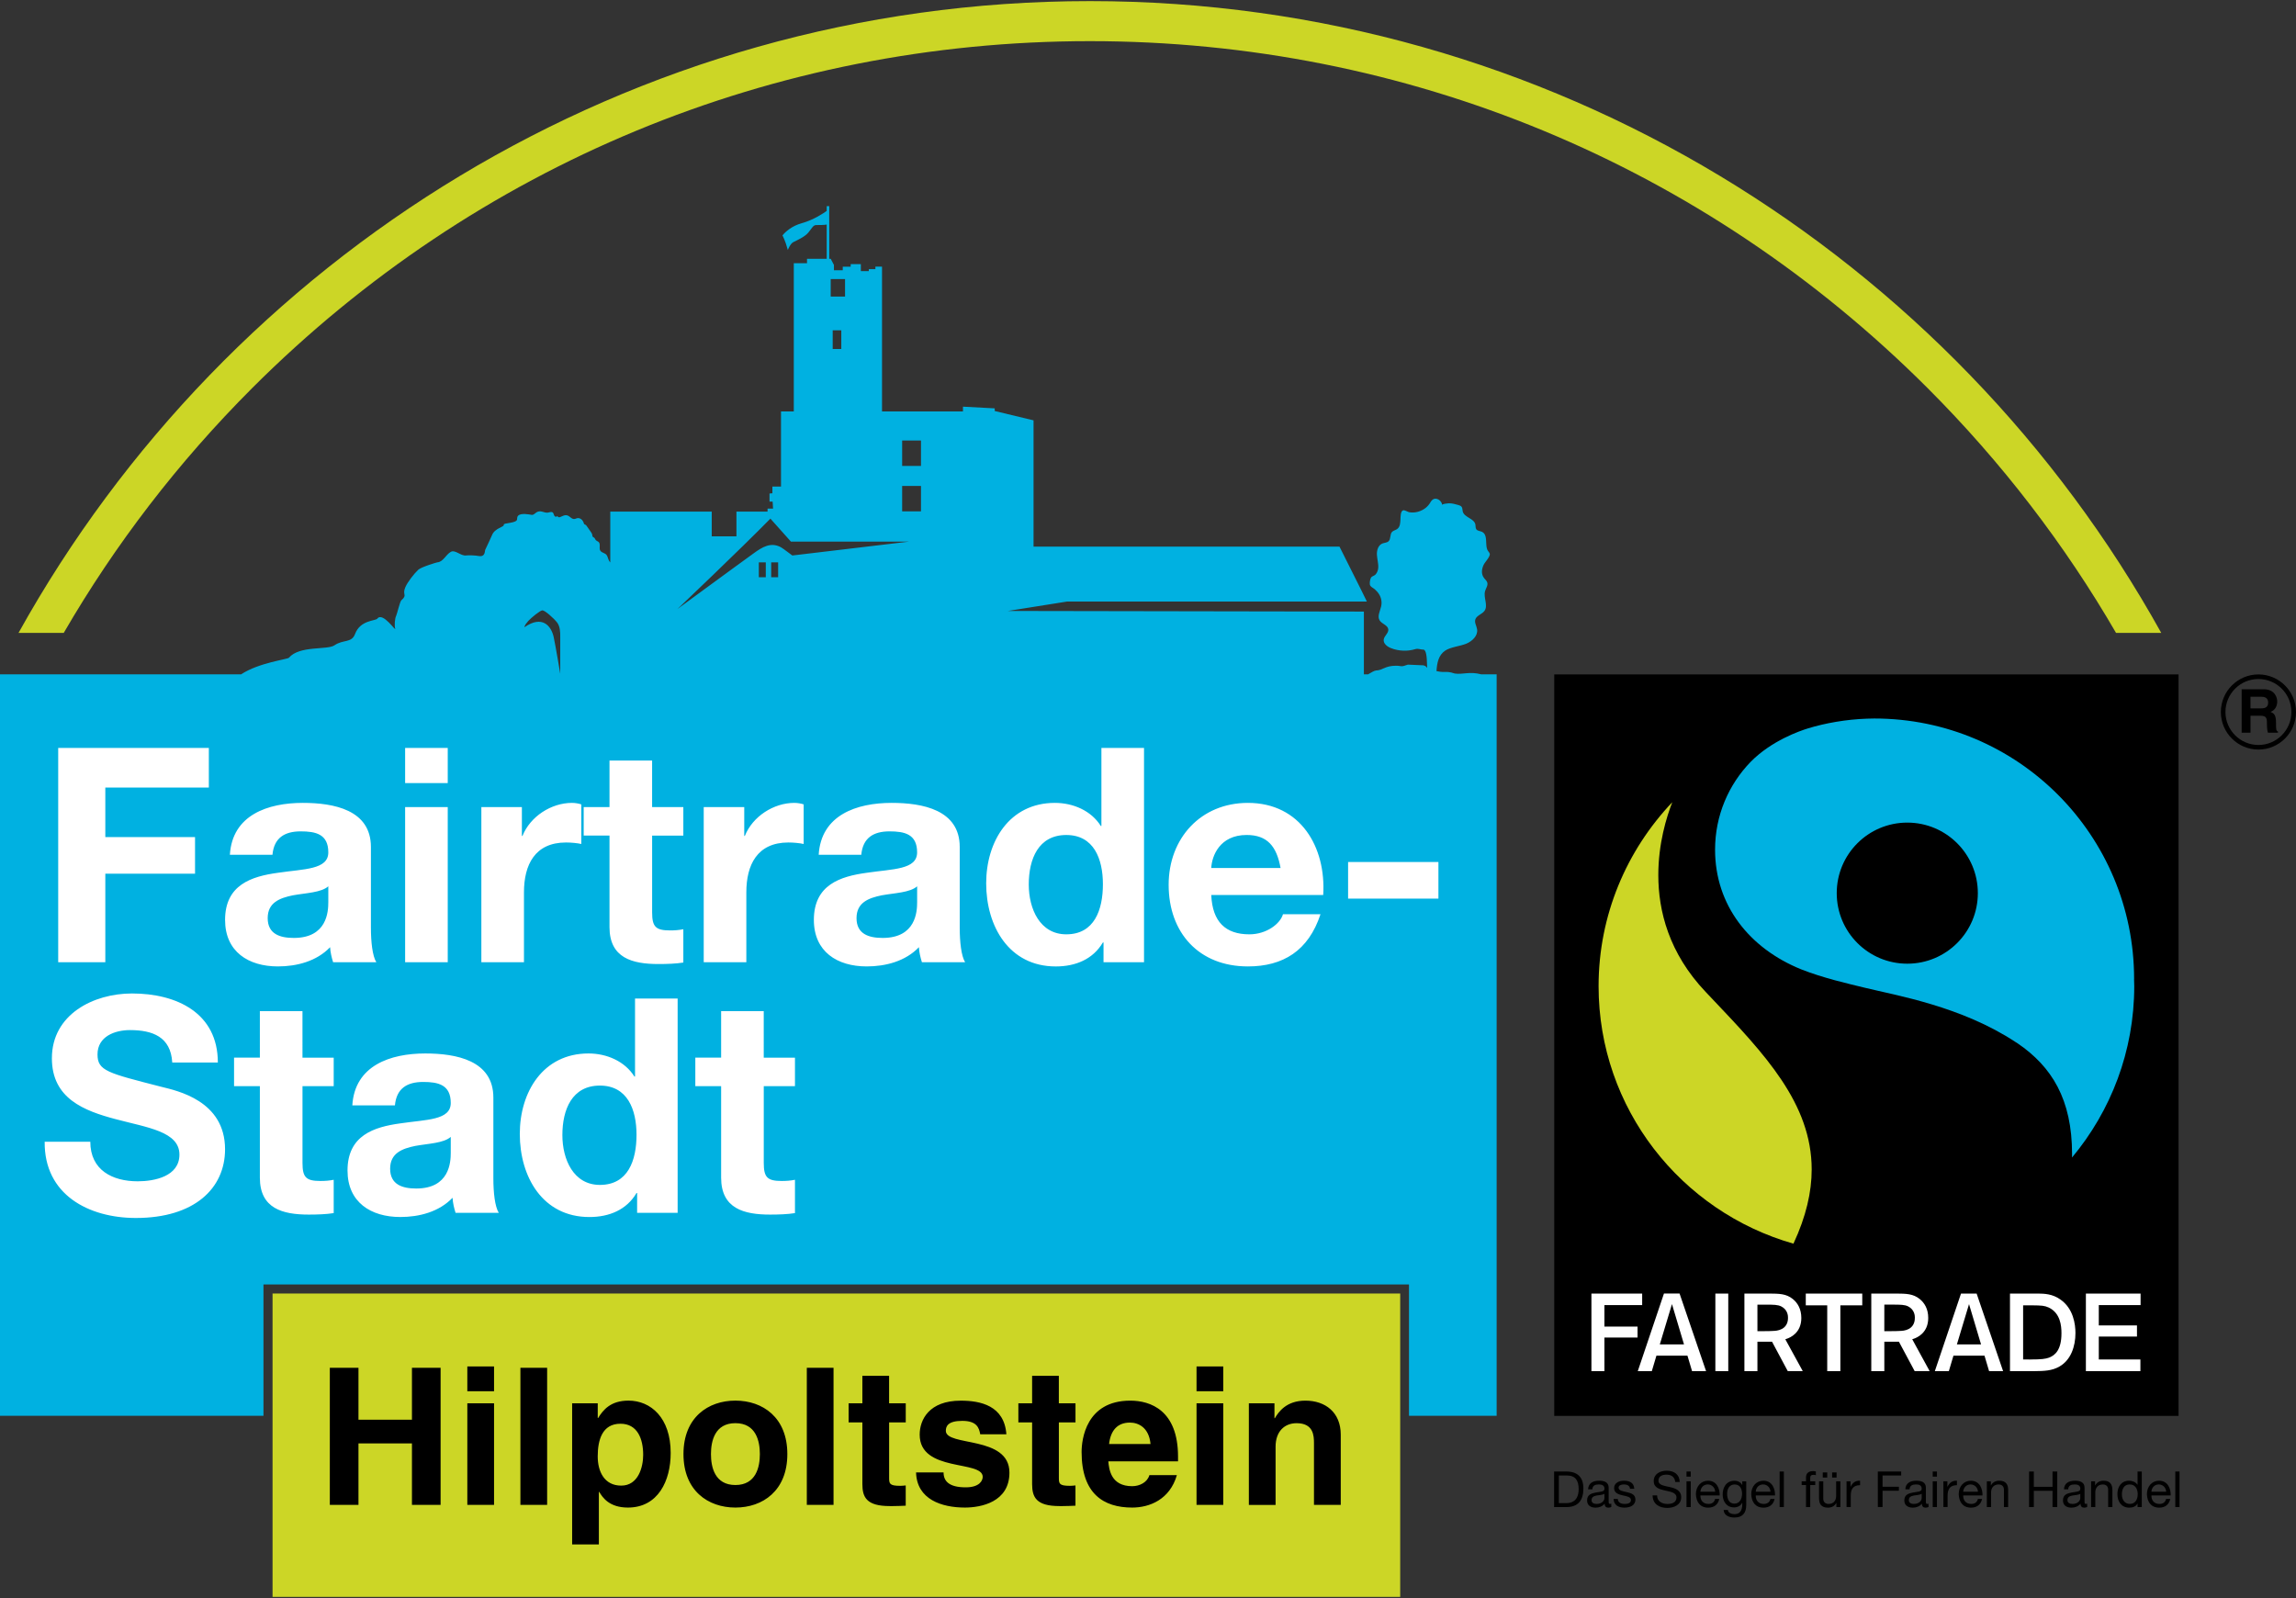
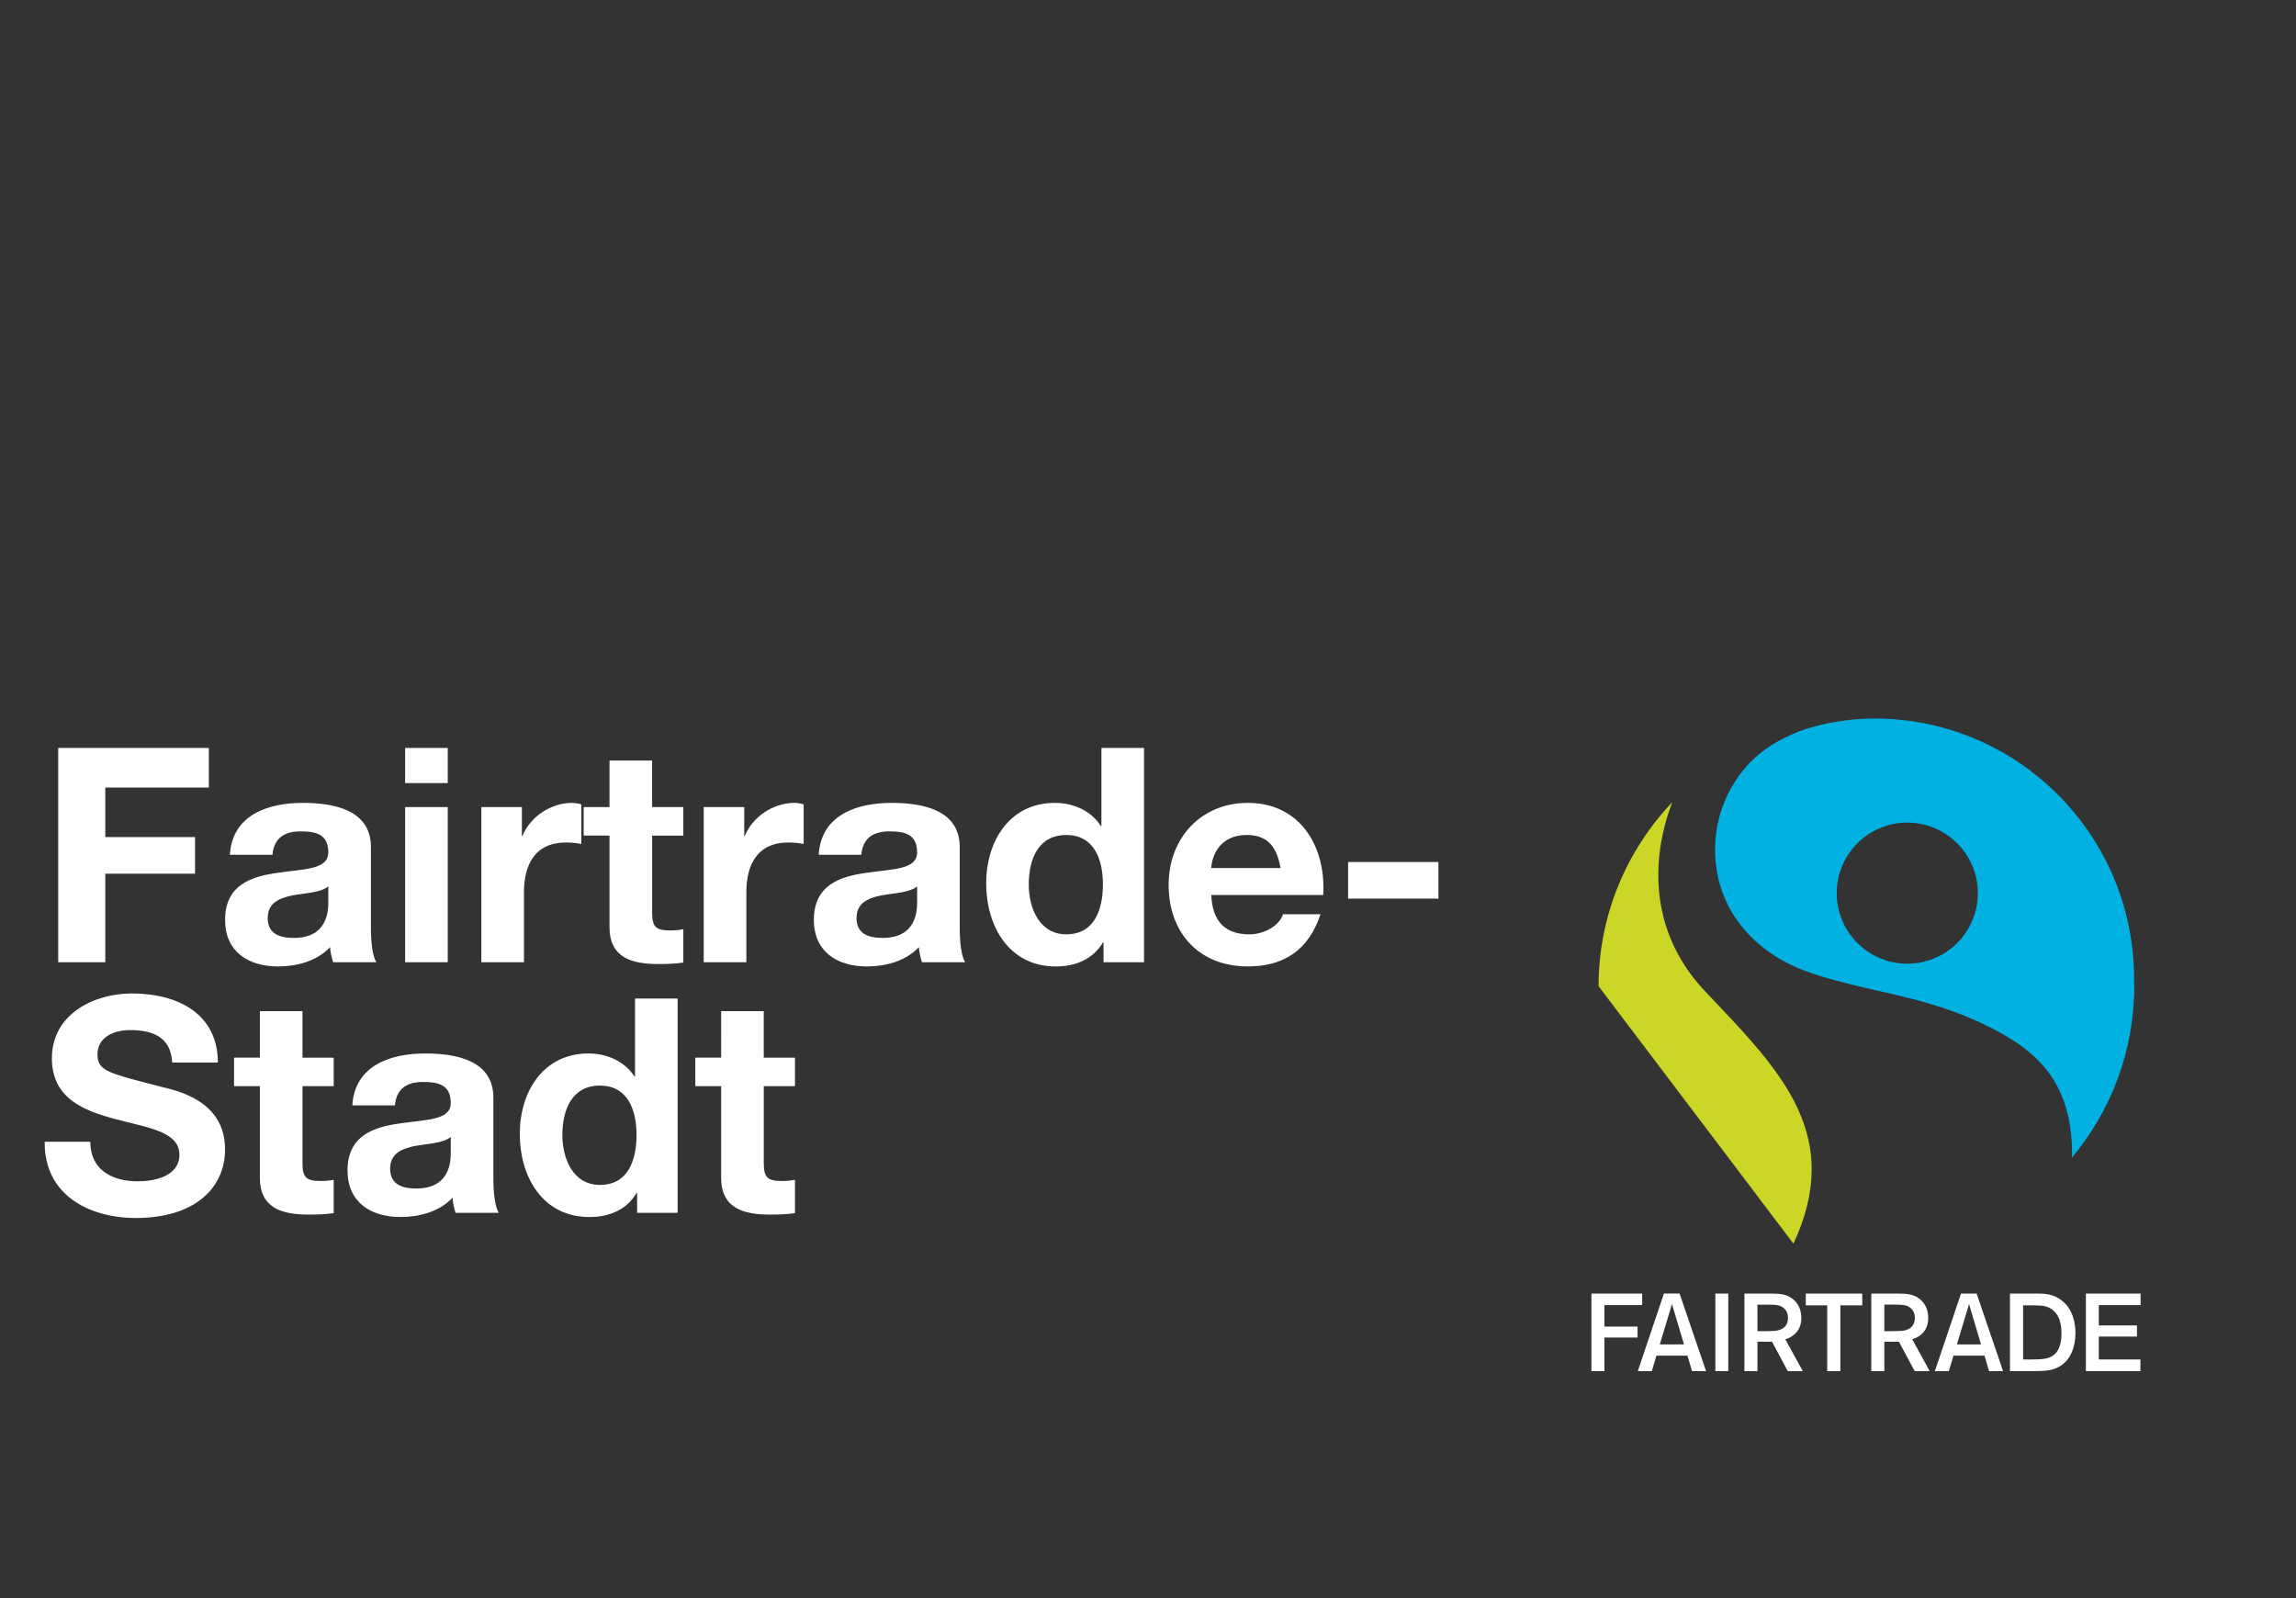
<svg xmlns="http://www.w3.org/2000/svg" version="1.1" x="0px" y="0px" width="1000" height="696" viewBox="0 0 1000 696" style="enable-background:new 0 0 1000 696;" xml:space="preserve">
  <rect x="0" y="0" width="1000" height="696" fill="#333333" stroke="none" />
-   <path style="fill:#00B1E1;" d="M645.17,293.71c-5.13-1.36-7.97,0.15-11.49-0.35c-0.96-0.14-1.64-0.81-4.64-0.69  c-1.11,0.04-2.36-0.15-3.39-0.37c0.23-3.56,0.85-6.91,3.75-8.9c2.31-1.58,6.66-1.97,9.24-3.05c2.58-1.08,5.1-3.45,4.7-6.22  c-0.21-1.46-1.21-2.88-0.79-4.29c0.53-1.79,2.92-2.27,4.01-3.79c1.7-2.39-0.57-5.79,0.25-8.61c0.36-1.25,1.34-2.46,0.96-3.72  c-0.22-0.76-0.89-1.28-1.37-1.9c-1.37-1.78-1.1-3.9-0.21-5.82c0.53-1.14,3-3.63,2.65-4.85c-0.12-0.41-0.4-0.74-0.66-1.07  c-0.8-1.02-0.8-2.41-0.87-3.65c-0.09-1.64-0.05-3.91-1.77-4.76c-0.86-0.42-2.02-0.38-2.56-1.16c-0.4-0.59-0.25-1.38-0.39-2.08  c-0.54-2.66-4.86-3.02-5.51-5.66c-0.17-0.67-0.07-1.44-0.47-2c-0.34-0.47-0.93-0.66-1.48-0.82c-1.33-0.39-2.72-0.77-4.11-0.74  c-0.32,0.01-2.94,0.22-2.88,0.72c-0.24-1.92-2.65-3.65-4.34-2.16c-0.49,0.44-0.8,1.04-1.16,1.59c-1.23,1.88-3.33,3.16-5.5,3.64  c-1.13,0.25-2.31,0.3-3.45,0.07c-0.71-0.15-1.93-1.02-2.61-0.79c-1.15,0.41-1.06,2.94-1.12,3.88c-0.09,1.52-0.1,3.35-1.51,4.31  c-0.69,0.47-1.6,0.6-2.16,1.21c-1,1.07-0.45,3.02-1.49,4.04c-0.71,0.69-1.84,0.64-2.76,1.02c-1.79,0.74-2.45,2.97-2.34,4.9  c0.1,1.93,0.73,3.83,0.57,5.76c-0.09,1.01-0.48,2.05-1.15,2.81c-0.49,0.55-1.5,0.73-1.92,1.26c-0.43,0.54-0.73,2.37-0.57,3.13  c0.22,1.07,1.41,1.4,2.17,2.08c0.7,0.63,1.34,1.33,1.84,2.14c0.99,1.6,1.32,3.47,0.9,5.31c-0.48,2.06-1.77,4.33-0.63,6.11  c0.99,1.56,3.55,2.05,3.75,3.89c0.17,1.63-1.74,2.77-1.99,4.39c-0.27,1.77,1.53,3.15,3.2,3.79c3.34,1.3,7.11,1.45,10.55,0.42  c1.3-0.39,2.15,0.21,3.51,0.21c1.24,0,1.53,3.37,1.58,5.99c0.01,0.65,0.05,1.3,0.08,1.95c-0.46-0.42-0.41-0.77-1.64-1.1l-6.76-0.3  c-3.31,1.21-2.54,0.48-5.21,0.48c-4.8,0-5.67,1.99-8.72,2.08c-0.59,0.02-2.17,0.91-3.44,1.68h-1.79v-26.07v-1.28l-155.06-0.27  l25.87-4.11h130.48l-2.5-5.1l-9.42-18.81H450.15v-55l-16.91-4.07v-1.15l-13.83-0.74v2.08h-35.26v-59.76v-3.31h-2.88v1.09h-2.88v0.87  h-3.46v-3.05h-4.42v1.13h-3.46v1.54h-3.84v-2.31l-1.41-2.69h-0.64V89.79h-1.09v2.07c-1.13,0.82-5.54,3.87-10.89,5.36  c-4.4,1.22-7.17,3.81-8.39,5.32c0,0,1.25,2.17,2.34,6.34c0,0,1.02-2.72,2.4-3.43s4.93-2.21,6.53-4.16c1.6-1.95,2.11-3.27,3.43-3.27  c1.15,0,3.66,0,4.58-0.22v14.92h-8.58v1.92h-5.76v64.56h-5.57v3.07v29.66h-3.75v2.91l-1.25,0.1v3.53h1.35l0.19,3.05h-2.4v1.31  h-13.55v10.76h-10.76v-10.76h-44.19v22.14c-0.09-0.09-0.14-0.15-0.14-0.16c-0.69-0.75-0.81-1.95-1.29-2.83  c-0.71-1.32-2.55-1.1-3.05-2.42c-0.42-1.1,0.4-2.89-0.79-3.65c-0.34-0.21-0.73-0.35-1-0.64c-0.22-0.23-0.33-0.55-0.5-0.82  c-0.23-0.39-0.68-0.41-0.88-0.7c-0.21-0.31-0.14-0.91-0.32-1.26c-0.46-0.92-1.39-1.99-1.99-2.96c-0.25-0.4-0.51-0.81-0.93-1.02  c-0.16-0.08-0.34-0.13-0.46-0.26c-0.1-0.11-0.14-0.25-0.18-0.39c-0.2-0.64-0.54-1.24-1.06-1.67c-0.51-0.43-1.22-0.65-1.87-0.49  c-0.34,0.08-0.65,0.27-1,0.33c-1.26,0.23-1.98-1.01-3-1.45c-1.26-0.54-2.26,0.2-3.41,0.65c-0.32,0.13-0.73,0.09-0.95-0.17  c-0.09-0.11-0.18-0.26-0.31-0.24c-0.09,0.01-0.15,0.09-0.21,0.15c-0.36,0.31-0.92-0.08-1.11-0.51c-0.19-0.43-0.26-0.96-0.63-1.26  c-0.58-0.45-1.4-0.03-2.13,0.07c-0.82,0.12-1.63-0.21-2.44-0.42c-0.86-0.23-1.62-0.2-2.4,0.24c-0.61,0.35-1.35,1.29-2.13,1.16  c-1.34-0.21-4.76-0.93-6,0.41c-0.36,0.39-0.39,0.96-0.41,1.49c-0.07,1.86-6.16,1.49-5.81,2.43c0.35,0.94-3.89,1.37-5.11,4.49  c-0.23,0.58-2.31,5.1-2.99,6.46c-0.19,0.37,0.14,3.2-2.85,2.63c-1.29-0.25-4.2-0.41-5.5-0.23c-2.15,0.3-4.72-2.61-6.55-1.6  c-2.29,1.26-3.33,4.41-5.93,4.59c-0.27,0.02-7.06,2.04-8.32,3.25c-1.82,1.73-4.59,5.25-5.61,7.58c-1.51,3.46,1.11,3.23-1.75,5.71  c-0.6,0.52-1.87,6.01-2.24,6.72c-0.6,1.15-0.82,4.29-0.44,5.53c0.59,1.93-5.32-7.45-7.79-4.25c-0.78,1.01-7.4,0.54-9.69,6.69  c-1.49,4-5.12,2.27-8.96,4.91c-3.12,2.14-15.22,0-19.84,5.42c-0.61,0.71-13.11,2.12-20.82,7.23H0v322.94h114.75v-57.2h498.92v57.2  h38.18V294.81v0v-1.1H645.17z M244.01,277.55v15.92c0,0-1.95-11.76-2.84-15.93c-1.04-4.87-4.94-9.78-12.72-4.38  c0,0-0.29-0.56,1.66-2.73c1.17-1.3,5.15-4.6,6.14-4.6c1.07,0,4.95,3.42,6.43,5.35C243.88,272.74,244.07,275.25,244.01,277.55z   M361.81,121.54h6.24v7.62h-6.24V121.54z M366.42,143.87v8.12h-3.75v-8.12H366.42z M333.53,251.42h-3.03v-6.49h3.03V251.42z   M338.91,251.42h-3.03v-6.49h3.03V251.42z M345.09,241.94c-0.27-0.14-3.86-2.98-4.96-3.58c-4.44-2.43-8.24,0-11.78,2.56  c-3.14,2.27-6.28,4.56-9.41,6.84c-6.97,5.08-13.93,10.17-20.87,15.28c-1.01,0.75-2.07,1.46-3.04,2.25c0,0,27.62-26.24,40.51-39.41  l8.93,10h51.59L345.09,241.94z M401.13,222.72h-8.21v-11.06h8.21V222.72z M401.13,202.93h-8.21v-11.06h8.21V202.93z" />
  <g>
-     <path style="fill:#CCD626;" d="M609.84,695.52H118.71V563.39h491.13V695.52L609.84,695.52z M109.81,169.05   c97.48-97.46,227.06-151.13,364.9-151.13c137.81,0,267.39,53.67,364.86,151.13c32.28,32.29,59.73,68.12,82.04,106.59h19.69   C850.19,111.69,675.2,0.48,474.71,0.48C274.19,0.48,99.19,111.69,8.07,275.65h19.69C50.08,237.18,77.53,201.35,109.81,169.05   L109.81,169.05z" />
-   </g>
-   <path d="M983.64,326.47c-9.03,0-16.37-7.34-16.37-16.37c0-9.02,7.35-16.36,16.37-16.36c9.02,0,16.36,7.34,16.36,16.36  C1000,319.13,992.66,326.47,983.64,326.47L983.64,326.47z M983.64,295.74c-7.93,0-14.37,6.44-14.37,14.36  c0,7.92,6.45,14.37,14.37,14.37c7.92,0,14.36-6.45,14.36-14.37C998,302.18,991.56,295.74,983.64,295.74L983.64,295.74z   M976.31,300.2h9.56c5.03,0,5.95,3.72,5.95,5.35c0,2.08-1.05,3.87-2.92,4.51c1.55,0.68,2.4,1.27,2.4,4.79c0,2.76,0,3.45,0.84,3.77  v0.5h-4.37c-0.26-0.9-0.42-1.87-0.42-3.82c0-2.58-0.16-3.58-3.08-3.58h-4.08v7.4h-3.87V300.2z M984.82,308.53  c2.05,0,3.05-0.71,3.05-2.58c0-1-0.45-2.47-2.77-2.47h-4.92v5.06H984.82z M676.93,616.7h271.92V293.74H676.93V616.7z M156.13,628.67  v26.78h-12.48v-59.72h12.48v22.62h23.29v-22.62h12.48v59.72h-12.48v-26.78H156.13z M215.18,605.96h-11.64v-10.81h11.64V605.96z   M215.18,611.2v44.25h-11.64V611.2H215.18z M238.3,655.45h-11.64v-59.72h11.64V655.45z M260.34,617.6h0.17  c2.16-3.49,5.41-7.57,13.22-7.57c9.73,0,18.38,7.49,18.38,22.79c0,12.14-5.49,23.79-18.63,23.79c-8.15,0-11.06-4.41-12.48-6.82  h-0.17v22.87h-11.64V611.2h11.15V617.6z M270.57,647.05c7.49,0,9.56-8.15,9.56-13.39c0-6.99-2.49-13.56-9.9-13.56  c-7.98,0-9.9,7.15-9.9,14.22C260.34,640.89,263.17,647.05,270.57,647.05z M320.3,656.61c-11.89,0-22.62-7.32-22.62-23.29  c0-15.97,10.73-23.29,22.62-23.29c11.89,0,22.62,7.32,22.62,23.29C342.92,649.29,332.19,656.61,320.3,656.61z M320.3,619.85  c-8.98,0-10.65,7.82-10.65,13.47c0,5.66,1.66,13.47,10.65,13.47c8.98,0,10.65-7.82,10.65-13.47  C330.95,627.67,329.28,619.85,320.3,619.85z M363.04,655.45H351.4v-59.72h11.64V655.45z M387.25,611.2h7.24v8.32h-7.24v24.04  c0,2.58,0.08,3.58,4.82,3.58c0.75,0,1.58-0.08,2.41-0.17v8.82c-1.83,0.08-3.66,0.17-5.49,0.17h-1.5c-10.06,0-11.89-3.83-11.89-9.57  v-26.86h-5.99v-8.32h5.99v-11.98h11.64V611.2z M426.92,624.67c-0.5-2.83-1.5-5.82-7.82-5.82c-6.32,0-7.15,2.41-7.15,4.33  c0,6.99,27.7,1.91,27.7,18.21c0,12.89-12.47,15.22-19.38,15.22c-10.06,0-20.96-3.49-21.29-15.3h11.98c0,3.74,2.33,6.49,9.65,6.49  c5.99,0,7.4-2.91,7.4-4.57c0-7.4-27.45-1.83-27.45-18.38c0-6.49,4.07-14.8,17.88-14.8c8.65,0,18.96,2.16,19.88,14.64H426.92z   M461.18,611.2h7.24v8.32h-7.24v24.04c0,2.58,0.08,3.58,4.82,3.58c0.75,0,1.58-0.08,2.41-0.17v8.82c-1.83,0.08-3.66,0.17-5.49,0.17  h-1.5c-10.06,0-11.89-3.83-11.89-9.57v-26.86h-5.99v-8.32h5.99v-11.98h11.64V611.2z M512.58,642.47  c-3.08,10.65-11.89,14.14-19.46,14.14c-12.48,0-22.04-5.99-22.04-24.2c0-5.32,1.83-22.37,21.21-22.37c8.73,0,20.79,4.16,20.79,24.37  v2.08h-30.36c0.33,3.33,1,10.81,10.4,10.81c3.24,0,6.57-1.66,7.49-4.82H512.58z M501.1,628.92c-0.67-7.15-5.24-9.32-8.98-9.32  c-5.49,0-8.4,3.49-9.07,9.32H501.1z M532.78,605.96h-11.64v-10.81h11.64V605.96z M532.78,611.2v44.25h-11.64V611.2H532.78z   M583.93,655.45h-11.64v-26.86c0-3.24-0.17-8.73-7.57-8.73c-5.16,0-9.15,3.49-9.15,10.23v25.37h-11.64V611.2h11.15v6.49h0.17  c1.58-2.66,4.91-7.65,13.31-7.65c8.65,0,15.39,5.07,15.39,14.8V655.45z M676.88,640.91h5.31c4.77,0,7.44,2.38,7.44,7.37  c0,5.18-2.28,8.12-7.44,8.12h-5.31V640.91z M678.94,654.66h3.42c1.41,0,5.21-0.39,5.21-6.1c0-3.68-1.37-5.92-5.16-5.92h-3.47V654.66  z M701.78,656.35c-0.32,0.19-0.73,0.3-1.32,0.3c-0.95,0-1.56-0.52-1.56-1.73c-1.02,1.19-2.39,1.73-3.95,1.73  c-2.04,0-3.71-0.91-3.71-3.14c0-2.54,1.89-3.08,3.8-3.45c2.04-0.39,3.77-0.26,3.77-1.65c0-1.61-1.32-1.87-2.49-1.87  c-1.56,0-2.71,0.48-2.8,2.13h-1.84c0.11-2.77,2.26-3.75,4.75-3.75c2.02,0,4.21,0.45,4.21,3.08v5.77c0,0.87,0,1.26,0.59,1.26  c0.15,0,0.32-0.02,0.56-0.11V656.35z M698.79,650.6c-0.72,0.52-2.1,0.54-3.34,0.76c-1.21,0.21-2.26,0.65-2.26,2.02  c0,1.21,1.04,1.65,2.17,1.65c2.43,0,3.43-1.52,3.43-2.54V650.6z M704.62,652.86c0.06,1.65,1.5,2.17,3.01,2.17  c1.15,0,2.71-0.26,2.71-1.67c0-1.43-1.82-1.67-3.67-2.08c-1.82-0.41-3.66-1.02-3.66-3.17c0-2.25,2.23-3.19,4.18-3.19  c2.47,0,4.45,0.78,4.6,3.51h-1.84c-0.13-1.43-1.39-1.89-2.6-1.89c-1.11,0-2.39,0.31-2.39,1.43c0,1.32,1.95,1.54,3.67,1.95  c1.84,0.41,3.66,1.02,3.66,3.19c0,2.67-2.49,3.53-4.77,3.53c-2.52,0-4.64-1.02-4.75-3.79H704.62z M729.63,645.44  c-0.24-2.21-1.71-3.16-3.84-3.16c-1.73,0-3.47,0.62-3.47,2.64c0,1.91,2.47,2.19,4.97,2.76c2.47,0.56,4.94,1.43,4.94,4.47  c0,3.3-3.23,4.62-6.05,4.62c-3.47,0-6.4-1.69-6.4-5.46h1.95c0,2.6,2.17,3.73,4.51,3.73c1.87,0,3.93-0.59,3.93-2.82  c0-2.12-2.47-2.49-4.94-3.03c-2.48-0.55-4.97-1.26-4.97-4.1c0-3.14,2.8-4.53,5.62-4.53c3.17,0,5.58,1.49,5.71,4.9H729.63z   M736.38,643.16h-1.84v-2.25h1.84V643.16z M734.54,645.18h1.84v11.22h-1.84V645.18z M748.81,652.83c-0.5,2.47-2.28,3.82-4.79,3.82  c-3.58,0-5.27-2.47-5.38-5.9c0-3.36,2.21-5.83,5.27-5.83c3.97,0,5.18,3.71,5.08,6.42h-8.39c-0.06,1.95,1.04,3.69,3.49,3.69  c1.52,0,2.58-0.74,2.91-2.19H748.81z M747.03,649.71c-0.09-1.76-1.41-3.17-3.23-3.17c-1.93,0-3.08,1.46-3.21,3.17H747.03z   M760.56,655.44c0,3.64-1.67,5.51-5.2,5.51c-2.11,0-4.53-0.84-4.64-3.3h1.84c0.09,1.35,1.69,1.83,2.91,1.83  c2.41,0,3.36-1.74,3.36-4.25v-0.73h-0.04c-0.61,1.37-2.08,2.04-3.49,2.04c-3.34,0-5.01-2.62-5.01-5.68c0-2.65,1.3-5.92,5.18-5.92  c1.41,0,2.67,0.63,3.34,1.87h-0.02h0.04v-1.61h1.73V655.44z M758.74,650.56c0-1.97-0.87-4.01-3.19-4.01c-2.36,0-3.32,1.93-3.32,4.08  c0,2.02,0.73,4.27,3.16,4.27C757.83,654.89,758.74,652.66,758.74,650.56z M772.91,652.83c-0.5,2.47-2.28,3.82-4.79,3.82  c-3.58,0-5.27-2.47-5.38-5.9c0-3.36,2.21-5.83,5.27-5.83c3.97,0,5.18,3.71,5.08,6.42h-8.39c-0.06,1.95,1.04,3.69,3.49,3.69  c1.52,0,2.58-0.74,2.91-2.19H772.91z M771.13,649.71c-0.09-1.76-1.41-3.17-3.23-3.17c-1.93,0-3.08,1.46-3.21,3.17H771.13z   M775.1,640.91h1.84v15.49h-1.84V640.91z M786.59,646.8h-1.89v-1.63h1.89v-1.67c0-1.82,1.08-2.77,3.1-2.77  c0.35,0,0.85,0.06,1.19,0.17v1.61c-0.33-0.11-0.72-0.15-1.04-0.15c-0.89,0-1.41,0.28-1.41,1.26v1.56h2.17v1.63h-2.17v9.59h-1.84  V646.8z M801.54,656.39h-1.73v-1.78h-0.04c-0.78,1.39-2.04,2.04-3.64,2.04c-2.95,0-3.86-1.69-3.86-4.1v-7.37h1.84v7.59  c0,1.37,0.87,2.26,2.28,2.26c2.23,0,3.32-1.5,3.32-3.52v-6.33h1.84V656.39z M793.88,641.3h1.95v2.26h-1.95V641.3z M797.96,641.3  h1.95v2.26h-1.95V641.3z M804.25,645.18h1.73v2.36h0.04c0.89-1.8,2.13-2.69,4.12-2.63v1.95c-2.97,0-4.06,1.69-4.06,4.53v4.99h-1.84  V645.18z M817.87,640.91h10.17v1.73h-8.11v4.92h7.11v1.73h-7.11v7.09h-2.06V640.91z M839.95,656.35c-0.33,0.19-0.74,0.3-1.32,0.3  c-0.96,0-1.56-0.52-1.56-1.73c-1.02,1.19-2.39,1.73-3.95,1.73c-2.04,0-3.71-0.91-3.71-3.14c0-2.54,1.89-3.08,3.79-3.45  c2.04-0.39,3.78-0.26,3.78-1.65c0-1.61-1.32-1.87-2.49-1.87c-1.56,0-2.71,0.48-2.8,2.13h-1.84c0.11-2.77,2.26-3.75,4.75-3.75  c2.02,0,4.21,0.45,4.21,3.08v5.77c0,0.87,0,1.26,0.58,1.26c0.15,0,0.32-0.02,0.56-0.11V656.35z M836.96,650.6  c-0.72,0.52-2.1,0.54-3.34,0.76c-1.21,0.21-2.25,0.65-2.25,2.02c0,1.21,1.04,1.65,2.17,1.65c2.43,0,3.43-1.52,3.43-2.54V650.6z   M843.62,643.16h-1.84v-2.25h1.84V643.16z M841.78,645.18h1.84v11.22h-1.84V645.18z M846.42,645.18h1.74v2.36h0.04  c0.89-1.8,2.13-2.69,4.12-2.63v1.95c-2.97,0-4.06,1.69-4.06,4.53v4.99h-1.84V645.18z M863.27,652.83c-0.5,2.47-2.28,3.82-4.79,3.82  c-3.58,0-5.27-2.47-5.38-5.9c0-3.36,2.21-5.83,5.27-5.83c3.97,0,5.19,3.71,5.08,6.42h-8.39c-0.07,1.95,1.04,3.69,3.49,3.69  c1.52,0,2.58-0.74,2.91-2.19H863.27z M861.49,649.71c-0.09-1.76-1.41-3.17-3.23-3.17c-1.93,0-3.08,1.46-3.21,3.17H861.49z   M865.35,645.18h1.74v1.78h0.04c0.78-1.39,2.04-2.04,3.64-2.04c2.95,0,3.86,1.69,3.86,4.1v7.38h-1.84v-7.6  c0-1.36-0.87-2.25-2.28-2.25c-2.23,0-3.32,1.5-3.32,3.51v6.34h-1.84V645.18z M883.75,640.91h2.06v6.66h8.15v-6.66h2.06v15.49h-2.06  v-7.09h-8.15v7.09h-2.06V640.91z M909.04,656.35c-0.32,0.19-0.73,0.3-1.32,0.3c-0.95,0-1.56-0.52-1.56-1.73  c-1.02,1.19-2.39,1.73-3.95,1.73c-2.04,0-3.71-0.91-3.71-3.14c0-2.54,1.89-3.08,3.8-3.45c2.04-0.39,3.77-0.26,3.77-1.65  c0-1.61-1.32-1.87-2.49-1.87c-1.56,0-2.71,0.48-2.8,2.13h-1.84c0.11-2.77,2.26-3.75,4.75-3.75c2.02,0,4.21,0.45,4.21,3.08v5.77  c0,0.87,0,1.26,0.58,1.26c0.15,0,0.32-0.02,0.56-0.11V656.35z M906.05,650.6c-0.72,0.52-2.1,0.54-3.34,0.76  c-1.22,0.21-2.26,0.65-2.26,2.02c0,1.21,1.04,1.65,2.17,1.65c2.43,0,3.43-1.52,3.43-2.54V650.6z M910.75,645.18h1.74v1.78h0.04  c0.78-1.39,2.04-2.04,3.64-2.04c2.95,0,3.86,1.69,3.86,4.1v7.38h-1.84v-7.6c0-1.36-0.87-2.25-2.28-2.25c-2.23,0-3.32,1.5-3.32,3.51  v6.34h-1.84V645.18z M932.83,656.39h-1.84v-1.52h-0.04c-0.61,1.24-2.04,1.78-3.58,1.78c-3.45,0-5.16-2.73-5.16-5.9  c0-3.17,1.69-5.83,5.12-5.83c1.15,0,2.8,0.44,3.62,1.76h0.04v-5.77h1.84V656.39z M927.63,655.02c2.47,0,3.43-2.13,3.43-4.23  c0-2.21-1-4.25-3.53-4.25c-2.52,0-3.36,2.15-3.36,4.34C924.16,652.99,925.24,655.02,927.63,655.02z M945.24,652.83  c-0.5,2.47-2.28,3.82-4.79,3.82c-3.58,0-5.27-2.47-5.38-5.9c0-3.36,2.21-5.83,5.27-5.83c3.97,0,5.19,3.71,5.08,6.42h-8.39  c-0.07,1.95,1.04,3.69,3.49,3.69c1.52,0,2.58-0.74,2.91-2.19H945.24z M943.46,649.71c-0.09-1.76-1.41-3.17-3.23-3.17  c-1.93,0-3.08,1.46-3.21,3.17H943.46z M947.43,640.91h1.84v15.49h-1.84V640.91z" />
-   <path style="fill:#CCD626;" d="M696.25,429.52c0-31.03,12.25-59.2,32.1-80.13c-2.54,6.51-6.09,18.04-6.09,31.75  c0,15.62,4.61,34,20.59,50.85l2.94,3.1c22.79,24,43.27,45.55,43.27,74.26c0,9.8-2.42,20.46-7.94,32.32  C732.21,527.76,696.25,482.82,696.25,429.52" />
+     </g>
+   <path style="fill:#CCD626;" d="M696.25,429.52c0-31.03,12.25-59.2,32.1-80.13c-2.54,6.51-6.09,18.04-6.09,31.75  c0,15.62,4.61,34,20.59,50.85l2.94,3.1c22.79,24,43.27,45.55,43.27,74.26c0,9.8-2.42,20.46-7.94,32.32  " />
  <path style="fill:#00B1E1;" d="M929.55,429.52c0-1.04-0.05-2.07-0.08-3.12l0.02-0.01c0-62.58-50.57-113.45-113.15-113.45  c-0.86,0-3.18,0.07-3.18,0.07c-9.11,0.31-18.24,1.94-25.7,4.23c-3.5,1.07-15.92,5.33-25.02,14.62  c-9.57,9.88-15.46,23.34-15.46,38.21c0,24.22,14.95,42.96,37.45,52.1c9.67,3.82,20.23,6.2,27.99,8.09  c13.48,3.29,41.86,8.02,65.48,23.63l0.9,0.57c14.77,10.09,23.67,24.25,23.67,48.26c0,0.46-0.02,0.95-0.02,1.43  C919.34,483.91,929.55,457.89,929.55,429.52z M830.7,419.73c-16.98,0-30.73-13.75-30.73-30.73c0-16.97,13.75-30.72,30.73-30.72  c16.97,0,30.73,13.75,30.73,30.72C861.43,405.98,847.67,419.73,830.7,419.73z" />
  <path style="fill:#FFFFFF;" d="M698.79,597.19h-5.66V563.4h22.1v5.03h-16.44v9.35h0.37h14.06v4.78h-14.43V597.19z M713.32,597.19  l11.4-33.8l6.8,0.01l11.54,33.79h-6.1l-2.01-6.75h-0.27h-13.24l-2.01,6.75H713.32z M722.91,585.56h10.54l-0.14-0.49l-5.1-17.08  L722.91,585.56z M752.73,563.4h-5.62v33.79h5.62V563.4z M765.43,597.19h-5.67V563.4h10.63c4.62,0.04,7.57,0.05,10.49,2.41  c2.07,1.7,3.66,4.31,3.67,8.22c0,6.38-4.65,8.54-6.54,9.13l-0.21,0.07l-0.23,0.07l7.61,13.88h-6.54l-6.85-12.81h-0.11h-6.25V597.19z   M765.43,579.78h0.19h2.43c2.21,0,3.06-0.04,4.28-0.1c0.72-0.03,2.29-0.09,3.71-0.84c1.43-0.73,2.72-2.23,2.71-4.85v-0.01  l-0.05-0.05h0.05c0.01-0.8-0.11-3.5-2.95-4.93c-1.49-0.74-3.21-0.77-7.02-0.77h-3.35v0.37V579.78z M795.84,597.19h5.71v-28.67h9.54  v-5.12h-24.6v5.12h9.34V597.19z M820.69,597.19h-5.67V563.4h10.65c4.61,0.04,7.55,0.05,10.48,2.41c2.07,1.7,3.67,4.31,3.67,8.22  c0,6.38-4.65,8.54-6.53,9.13l-0.22,0.07l-0.22,0.07l7.59,13.88h-6.53l-6.86-12.81h-0.1h-6.25V597.19z M820.69,579.78h0.2h2.43  c2.2,0,3.05-0.04,4.26-0.1c0.72-0.03,2.29-0.08,3.72-0.84c1.43-0.73,2.71-2.23,2.69-4.85v-0.01l-0.01-0.07H834l0,0  c0.01-0.82-0.12-3.49-2.93-4.92c-1.49-0.74-3.21-0.77-7.01-0.77h-3.36v0.37L820.69,579.78z M848.8,597.19h-6.1l11.4-33.79h6.8  l11.53,33.79h-6.1l-2-6.74l-13.52-0.01L848.8,597.19z M852.3,585.56h10.53L857.59,568L852.3,585.56z M886.12,597.19h-10.69V563.4h12  c2.97,0.04,6.48,0.1,10.01,2.63c5.62,3.94,6.5,10.74,6.5,14.56c0,5.85-1.98,11.7-6.9,14.55  C893.72,597.09,890.19,597.14,886.12,597.19z M884.26,592.11c4.9,0,6.67-0.25,8.2-0.81c2.61-0.99,5.4-3.38,5.39-10.6  c-0.01-0.02,0-0.03,0-0.06c0-3.25-0.5-8.73-5.51-11.14c-1.93-0.86-3.06-0.92-7.4-0.97h-3.79v0.38v23.21H884.26z M932.23,592.11  h-18.12v-9.98h16.63v-4.84h-16.63v-8.48v-0.38h18.2v-5.03h-23.82v33.79h23.74V592.11z M25.35,325.77h65.61v17.25H45.87v21.57h39.08  v15.95H45.87v38.56H25.35V325.77z M100.12,372.3c1.05-17.38,16.6-22.61,31.76-22.61c13.46,0,29.67,3.01,29.67,19.21v35.16  c0,6.15,0.65,12.29,2.35,15.03h-18.82c-0.65-2.09-1.18-4.32-1.31-6.54c-5.88,6.14-14.51,8.37-22.74,8.37c-12.81,0-23-6.4-23-20.26  c0-15.29,11.5-18.95,23-20.52c11.37-1.7,21.96-1.31,21.96-8.89c0-7.97-5.49-9.15-12.03-9.15c-7.06,0-11.63,2.88-12.29,10.19H100.12z   M142.99,386.03c-3.14,2.75-9.67,2.88-15.42,3.92c-5.75,1.18-10.98,3.14-10.98,9.94c0,6.93,5.36,8.62,11.37,8.62  c14.51,0,15.03-11.5,15.03-15.55V386.03z M195.01,341.06h-18.56v-15.29h18.56V341.06z M176.45,351.52h18.56v67.58h-18.56V351.52z   M209.65,351.52h17.65v12.55h0.26c3.4-8.5,12.55-14.38,21.57-14.38c1.31,0,2.88,0.26,4.05,0.65v17.25c-1.7-0.39-4.44-0.65-6.67-0.65  c-13.59,0-18.3,9.8-18.3,21.7v30.46h-18.56V351.52z M284.03,351.52h13.59v12.42h-13.59v33.46c0,6.28,1.57,7.84,7.84,7.84  c1.96,0,3.79-0.13,5.75-0.52v14.51c-3.14,0.52-7.19,0.65-10.85,0.65c-11.37,0-21.31-2.61-21.31-16.08v-39.87h-11.24v-12.42h11.24  v-20.26h18.56V351.52z M306.51,351.52h17.64v12.55h0.26c3.4-8.5,12.55-14.38,21.57-14.38c1.31,0,2.88,0.26,4.05,0.65v17.25  c-1.7-0.39-4.44-0.65-6.67-0.65c-13.59,0-18.3,9.8-18.3,21.7v30.46h-18.56V351.52z M356.57,372.3c1.05-17.38,16.6-22.61,31.76-22.61  c13.46,0,29.67,3.01,29.67,19.21v35.16c0,6.15,0.65,12.29,2.35,15.03h-18.82c-0.65-2.09-1.18-4.32-1.31-6.54  c-5.88,6.14-14.51,8.37-22.74,8.37c-12.81,0-23.01-6.4-23.01-20.26c0-15.29,11.5-18.95,23.01-20.52c11.37-1.7,21.96-1.31,21.96-8.89  c0-7.97-5.49-9.15-12.02-9.15c-7.06,0-11.63,2.88-12.29,10.19H356.57z M399.45,386.03c-3.14,2.75-9.67,2.88-15.42,3.92  c-5.75,1.18-10.98,3.14-10.98,9.94c0,6.93,5.36,8.62,11.37,8.62c14.51,0,15.03-11.5,15.03-15.55V386.03z M480.62,410.47h-0.26  c-4.31,7.32-11.89,10.46-20.52,10.46c-20.39,0-30.32-17.52-30.32-36.21c0-18.17,10.06-35.03,29.93-35.03c7.97,0,15.82,3.4,20,10.06  h0.26v-33.98h18.56v93.33h-17.64V410.47z M464.41,363.68c-12.16,0-16.34,10.46-16.34,21.56c0,10.59,4.84,21.7,16.34,21.7  c12.28,0,15.95-10.72,15.95-21.83C480.36,374.13,476.44,363.68,464.41,363.68z M527.55,389.82c0.52,11.76,6.27,17.12,16.6,17.12  c7.45,0,13.46-4.58,14.64-8.76h16.34c-5.23,15.95-16.34,22.74-31.63,22.74c-21.31,0-34.51-14.64-34.51-35.55  c0-20.26,13.99-35.68,34.51-35.68c23,0,34.11,19.35,32.81,40.13H527.55z M557.74,378.05c-1.7-9.41-5.75-14.38-14.77-14.38  c-11.76,0-15.16,9.15-15.42,14.38H557.74z M587.15,375.44h39.34v15.95h-39.34V375.44z M39.33,497.26c0,12.42,9.67,17.25,20.65,17.25  c7.19,0,18.17-2.09,18.17-11.63c0-10.06-13.99-11.76-27.71-15.42c-13.86-3.66-27.84-9.02-27.84-26.53  c0-19.08,18.04-28.23,34.9-28.23c19.48,0,37.38,8.5,37.38,30.07H75.02c-0.65-11.24-8.63-14.12-18.43-14.12  c-6.54,0-14.12,2.75-14.12,10.59c0,7.19,4.44,8.1,27.84,14.12c6.8,1.7,27.71,6.01,27.71,27.19c0,17.12-13.46,29.93-38.82,29.93  c-20.65,0-40-10.19-39.74-33.2H39.33z M131.75,460.66h13.59v12.41h-13.59v33.46c0,6.28,1.57,7.84,7.84,7.84  c1.96,0,3.79-0.13,5.75-0.52v14.51c-3.14,0.52-7.19,0.65-10.85,0.65c-11.37,0-21.31-2.61-21.31-16.08v-39.87h-11.24v-12.41h11.24  V440.4h18.56V460.66z M153.45,481.44c1.05-17.38,16.6-22.61,31.76-22.61c13.46,0,29.67,3,29.67,19.21v35.16  c0,6.15,0.65,12.29,2.35,15.03h-18.82c-0.65-2.09-1.18-4.32-1.31-6.54c-5.88,6.14-14.51,8.37-22.74,8.37c-12.81,0-23-6.4-23-20.26  c0-15.29,11.5-18.95,23-20.52c11.37-1.7,21.96-1.31,21.96-8.89c0-7.97-5.49-9.15-12.02-9.15c-7.06,0-11.63,2.88-12.29,10.19H153.45z   M196.32,495.17c-3.14,2.75-9.67,2.88-15.42,3.92c-5.75,1.18-10.98,3.14-10.98,9.94c0,6.93,5.36,8.62,11.37,8.62  c14.51,0,15.03-11.5,15.03-15.55V495.17z M277.49,519.61h-0.26c-4.31,7.32-11.89,10.46-20.52,10.46  c-20.39,0-30.32-17.52-30.32-36.21c0-18.17,10.06-35.03,29.93-35.03c7.97,0,15.82,3.4,20,10.06h0.26v-33.98h18.56v93.32h-17.65  V519.61z M261.28,472.82c-12.16,0-16.34,10.46-16.34,21.56c0,10.59,4.84,21.7,16.34,21.7c12.29,0,15.95-10.72,15.95-21.83  C277.23,483.27,273.31,472.82,261.28,472.82z M332.65,460.66h13.59v12.41h-13.59v33.46c0,6.28,1.57,7.84,7.84,7.84  c1.96,0,3.79-0.13,5.75-0.52v14.51c-3.14,0.52-7.19,0.65-10.85,0.65c-11.37,0-21.31-2.61-21.31-16.08v-39.87h-11.24v-12.41h11.24  V440.4h18.56V460.66z" />
</svg>